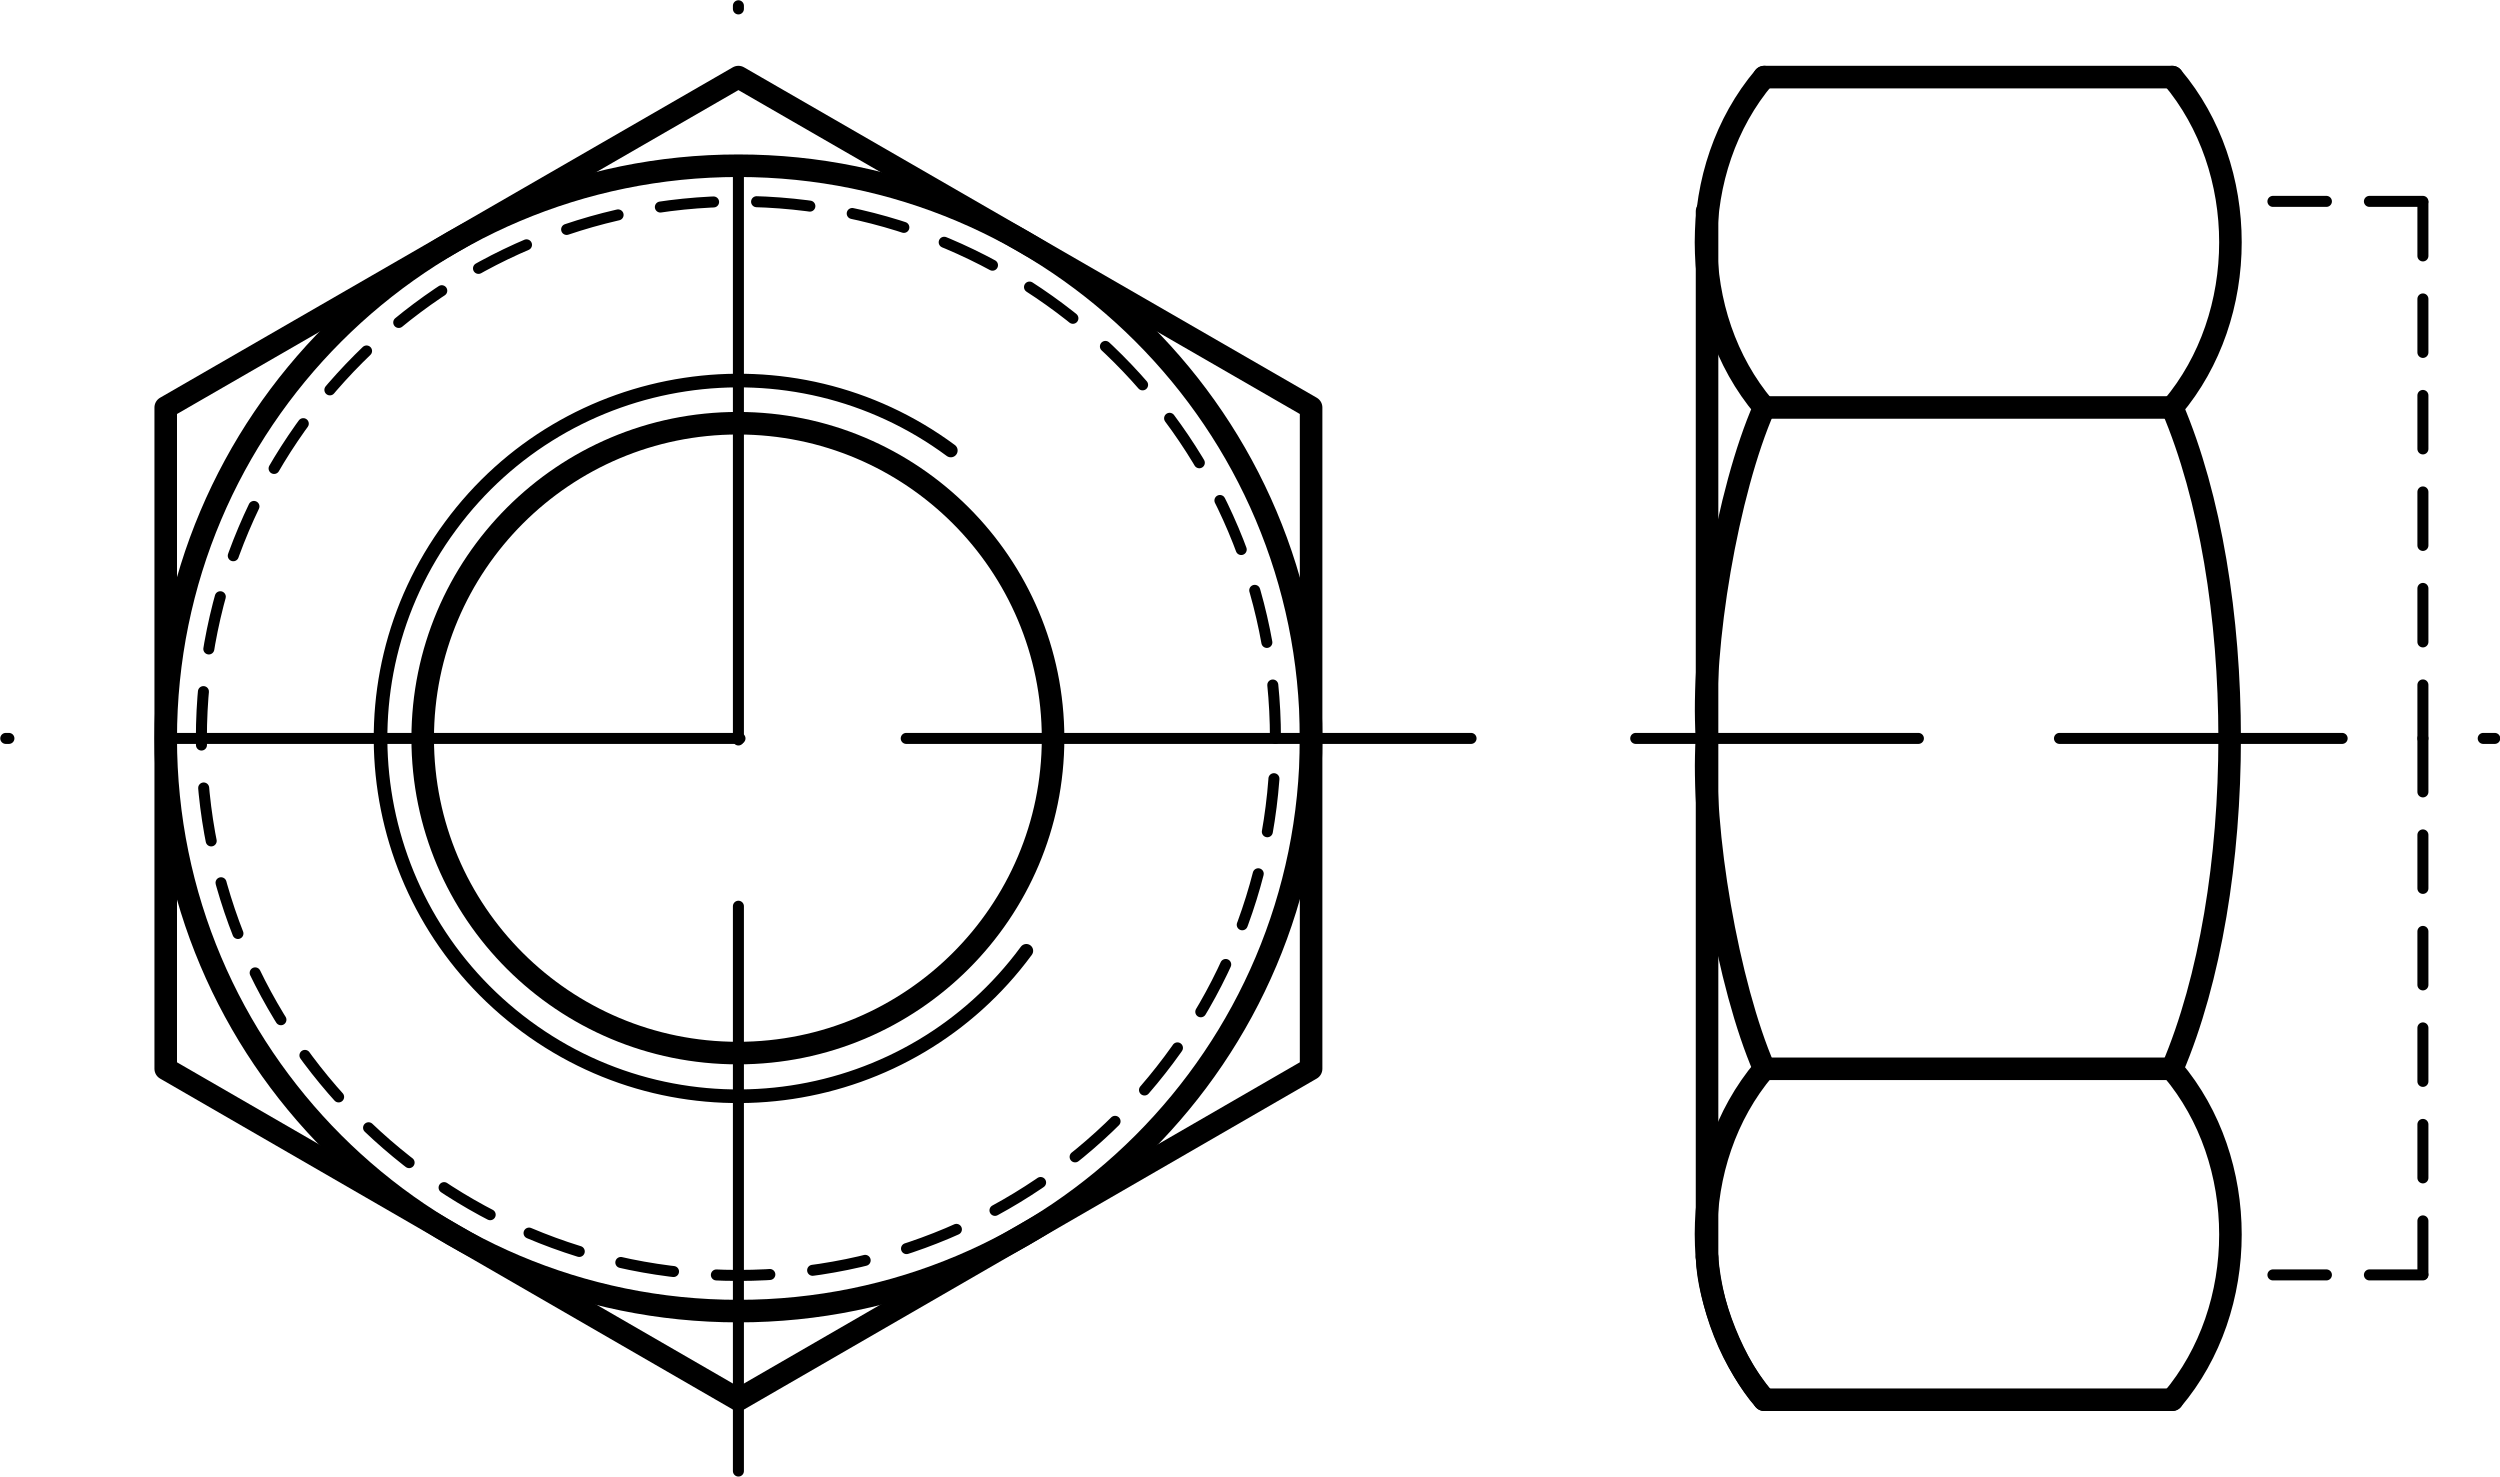
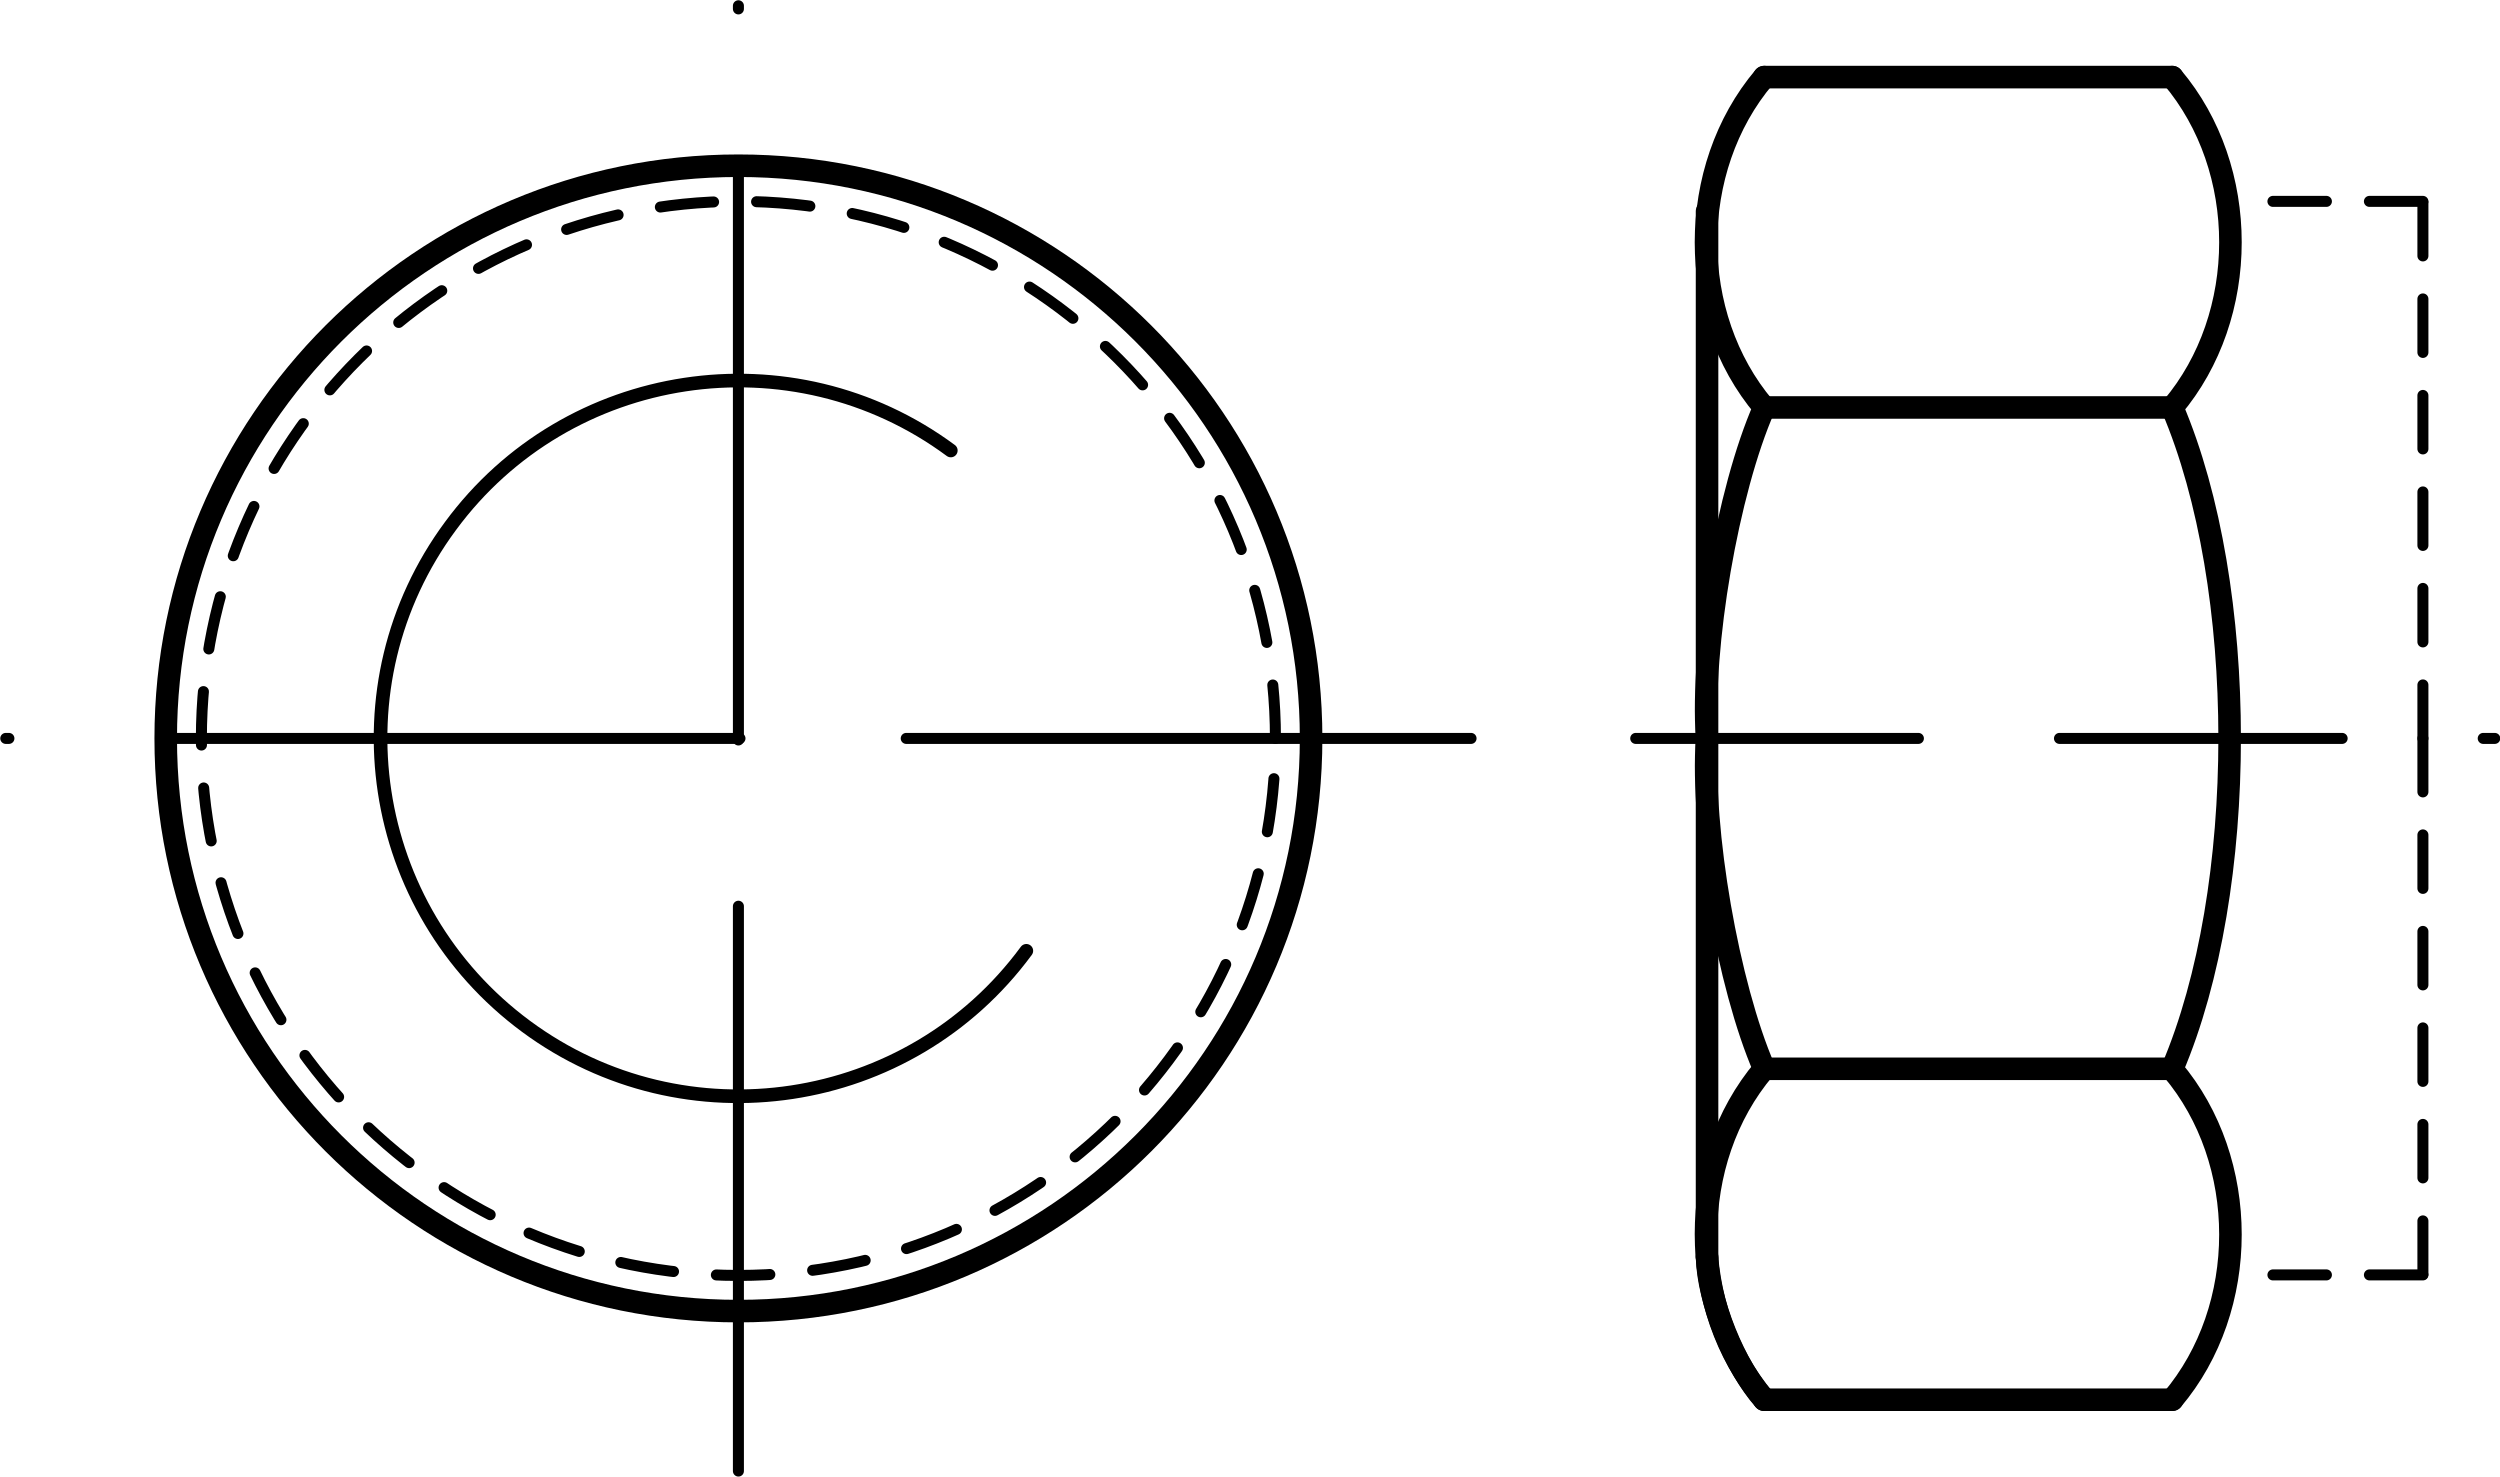
<svg xmlns="http://www.w3.org/2000/svg" version="1.1" id="Ebene_1" x="0px" y="0px" viewBox="0 0 47.67 28.16" style="enable-background:new 0 0 47.67 28.16;" xml:space="preserve">
  <g id="Mittellinie">
    <g id="LINE">
      <line style="fill:none;stroke:#000000;stroke-width:0.21;stroke-linecap:round;stroke-linejoin:round;stroke-dasharray:0,0,0,0,10.77,3.17;" x1="14.08" y1="28.05" x2="14.08" y2="0.11" />
    </g>
    <g id="LINE-2">
      <line style="fill:none;stroke:#000000;stroke-width:0.21;stroke-linecap:round;stroke-linejoin:round;stroke-dasharray:0,0,0,0,10.77,3.17;" x1="28.05" y1="14.08" x2="0.11" y2="14.08" />
    </g>
    <g id="LINE-3">
      <line style="fill:none;stroke:#000000;stroke-width:0.21;stroke-linecap:round;stroke-linejoin:round;stroke-dasharray:0,0,0,0,5.39,2.69;" x1="31.19" y1="14.08" x2="47.57" y2="14.08" />
    </g>
  </g>
  <g id="Konturlinie">
    <g id="CIRCLE">
      <path style="fill:none;stroke:#000000;stroke-width:0.43;stroke-linecap:round;stroke-linejoin:round;" d="M25,14.08    c0-6.03-4.89-10.92-10.92-10.92S3.16,8.05,3.16,14.08S8.05,25,14.08,25S25,20.11,25,14.08L25,14.08z" />
    </g>
    <g id="CIRCLE-2">
-       <path style="fill:none;stroke:#000000;stroke-width:0.43;stroke-linecap:round;stroke-linejoin:round;" d="M20.08,14.08    c0-3.32-2.69-6.01-6.01-6.01s-6.01,2.69-6.01,6.01s2.69,6,6.01,6S20.08,17.39,20.08,14.08L20.08,14.08z" />
-     </g>
+       </g>
    <g id="LWPOLYLINE">
-       <polyline style="fill:none;stroke:#000000;stroke-width:0.43;stroke-linecap:round;stroke-linejoin:round;" points="3.16,20.38     14.08,26.69 25,20.38 25,7.77 14.08,1.47 3.16,7.77 3.16,20.38   " />
-     </g>
+       </g>
    <g id="LINE-4">
      <line style="fill:none;stroke:#000000;stroke-width:0.43;stroke-linecap:round;stroke-linejoin:round;" x1="32.55" y1="23.97" x2="32.55" y2="4.03" />
    </g>
    <g id="ARC">
      <path style="fill:none;stroke:#000000;stroke-width:0.43;stroke-linecap:round;stroke-linejoin:round;" d="M33.64,7.77    c-0.7,1.59-1.21,4.57-1.09,6.3" />
    </g>
    <g id="ARC-2">
      <path style="fill:none;stroke:#000000;stroke-width:0.43;stroke-linecap:round;stroke-linejoin:round;" d="M33.64,1.47    c-1.48,1.75-1.48,4.55,0,6.3" />
    </g>
    <g id="ARC-3">
      <path style="fill:none;stroke:#000000;stroke-width:0.43;stroke-linecap:round;stroke-linejoin:round;" d="M41.42,20.38    c1.46-3.42,1.46-9.19,0-12.61" />
    </g>
    <g id="ARC-4">
      <path style="fill:none;stroke:#000000;stroke-width:0.43;stroke-linecap:round;stroke-linejoin:round;" d="M41.42,7.77    c1.48-1.75,1.48-4.55,0-6.3" />
    </g>
    <g id="ARC-5">
      <path style="fill:none;stroke:#000000;stroke-width:0.43;stroke-linecap:round;stroke-linejoin:round;" d="M41.42,26.69    c1.48-1.75,1.48-4.55,0-6.3" />
    </g>
    <g id="LINE-5">
      <line style="fill:none;stroke:#000000;stroke-width:0.43;stroke-linecap:round;stroke-linejoin:round;" x1="41.42" y1="1.47" x2="33.64" y2="1.47" />
    </g>
    <g id="LINE-6">
      <line style="fill:none;stroke:#000000;stroke-width:0.43;stroke-linecap:round;stroke-linejoin:round;" x1="41.42" y1="7.77" x2="33.64" y2="7.77" />
    </g>
    <g id="LINE-7">
      <line style="fill:none;stroke:#000000;stroke-width:0.43;stroke-linecap:round;stroke-linejoin:round;" x1="41.42" y1="26.69" x2="33.64" y2="26.69" />
    </g>
    <g id="ARC-6">
      <path style="fill:none;stroke:#000000;stroke-width:0.43;stroke-linecap:round;stroke-linejoin:round;" d="M32.55,23.97    c0.02,0.84,0.53,2.09,1.09,2.72" />
    </g>
    <g id="ARC-7">
      <path style="fill:none;stroke:#000000;stroke-width:0.43;stroke-linecap:round;stroke-linejoin:round;" d="M32.55,14.08    c-0.12,1.73,0.4,4.71,1.09,6.3" />
    </g>
    <g id="ARC-8">
      <path style="fill:none;stroke:#000000;stroke-width:0.43;stroke-linecap:round;stroke-linejoin:round;" d="M33.64,20.38    c-1.48,1.75-1.48,4.55,0,6.3" />
    </g>
    <g id="LINE-8">
      <line style="fill:none;stroke:#000000;stroke-width:0.43;stroke-linecap:round;stroke-linejoin:round;" x1="41.42" y1="20.38" x2="33.64" y2="20.38" />
    </g>
  </g>
  <g id="Gewindelinie">
    <g id="ARC-9">
      <path style="fill:none;stroke:#000000;stroke-width:0.26;stroke-linecap:round;stroke-linejoin:round;" d="M18.13,8.59    C15.1,6.35,10.82,7,8.59,10.03c-2.24,3.03-1.59,7.3,1.44,9.54s7.31,1.59,9.54-1.44l0,0" />
    </g>
  </g>
  <g id="Verdeckte_Linie">
    <g id="LINE-9">
      <line style="fill:none;stroke:#000000;stroke-width:0.21;stroke-linecap:round;stroke-linejoin:round;stroke-dasharray:0,0,1.02,0.82;" x1="46.2" y1="14.08" x2="46.2" y2="3.84" />
    </g>
    <g id="LINE-10">
      <line style="fill:none;stroke:#000000;stroke-width:0.21;stroke-linecap:round;stroke-linejoin:round;stroke-dasharray:0,0,1.02,0.82;" x1="46.2" y1="3.84" x2="42.45" y2="3.84" />
    </g>
    <g id="LINE-11">
      <line style="fill:none;stroke:#000000;stroke-width:0.21;stroke-linecap:round;stroke-linejoin:round;stroke-dasharray:0,0,1.02,0.82;" x1="46.2" y1="14.08" x2="46.2" y2="24.31" />
    </g>
    <g id="LINE-12">
      <line style="fill:none;stroke:#000000;stroke-width:0.21;stroke-linecap:round;stroke-linejoin:round;stroke-dasharray:0,0,1.02,0.82;" x1="46.2" y1="24.31" x2="42.45" y2="24.31" />
    </g>
    <g id="CIRCLE-3">
      <path style="fill:none;stroke:#000000;stroke-width:0.21;stroke-linecap:round;stroke-linejoin:round;stroke-dasharray:0,0,1.02,0.82;" d="    M24.32,14.08c0-5.65-4.58-10.24-10.24-10.24S3.84,8.43,3.84,14.08s4.58,10.24,10.24,10.24S24.32,19.74,24.32,14.08L24.32,14.08z" />
    </g>
  </g>
</svg>